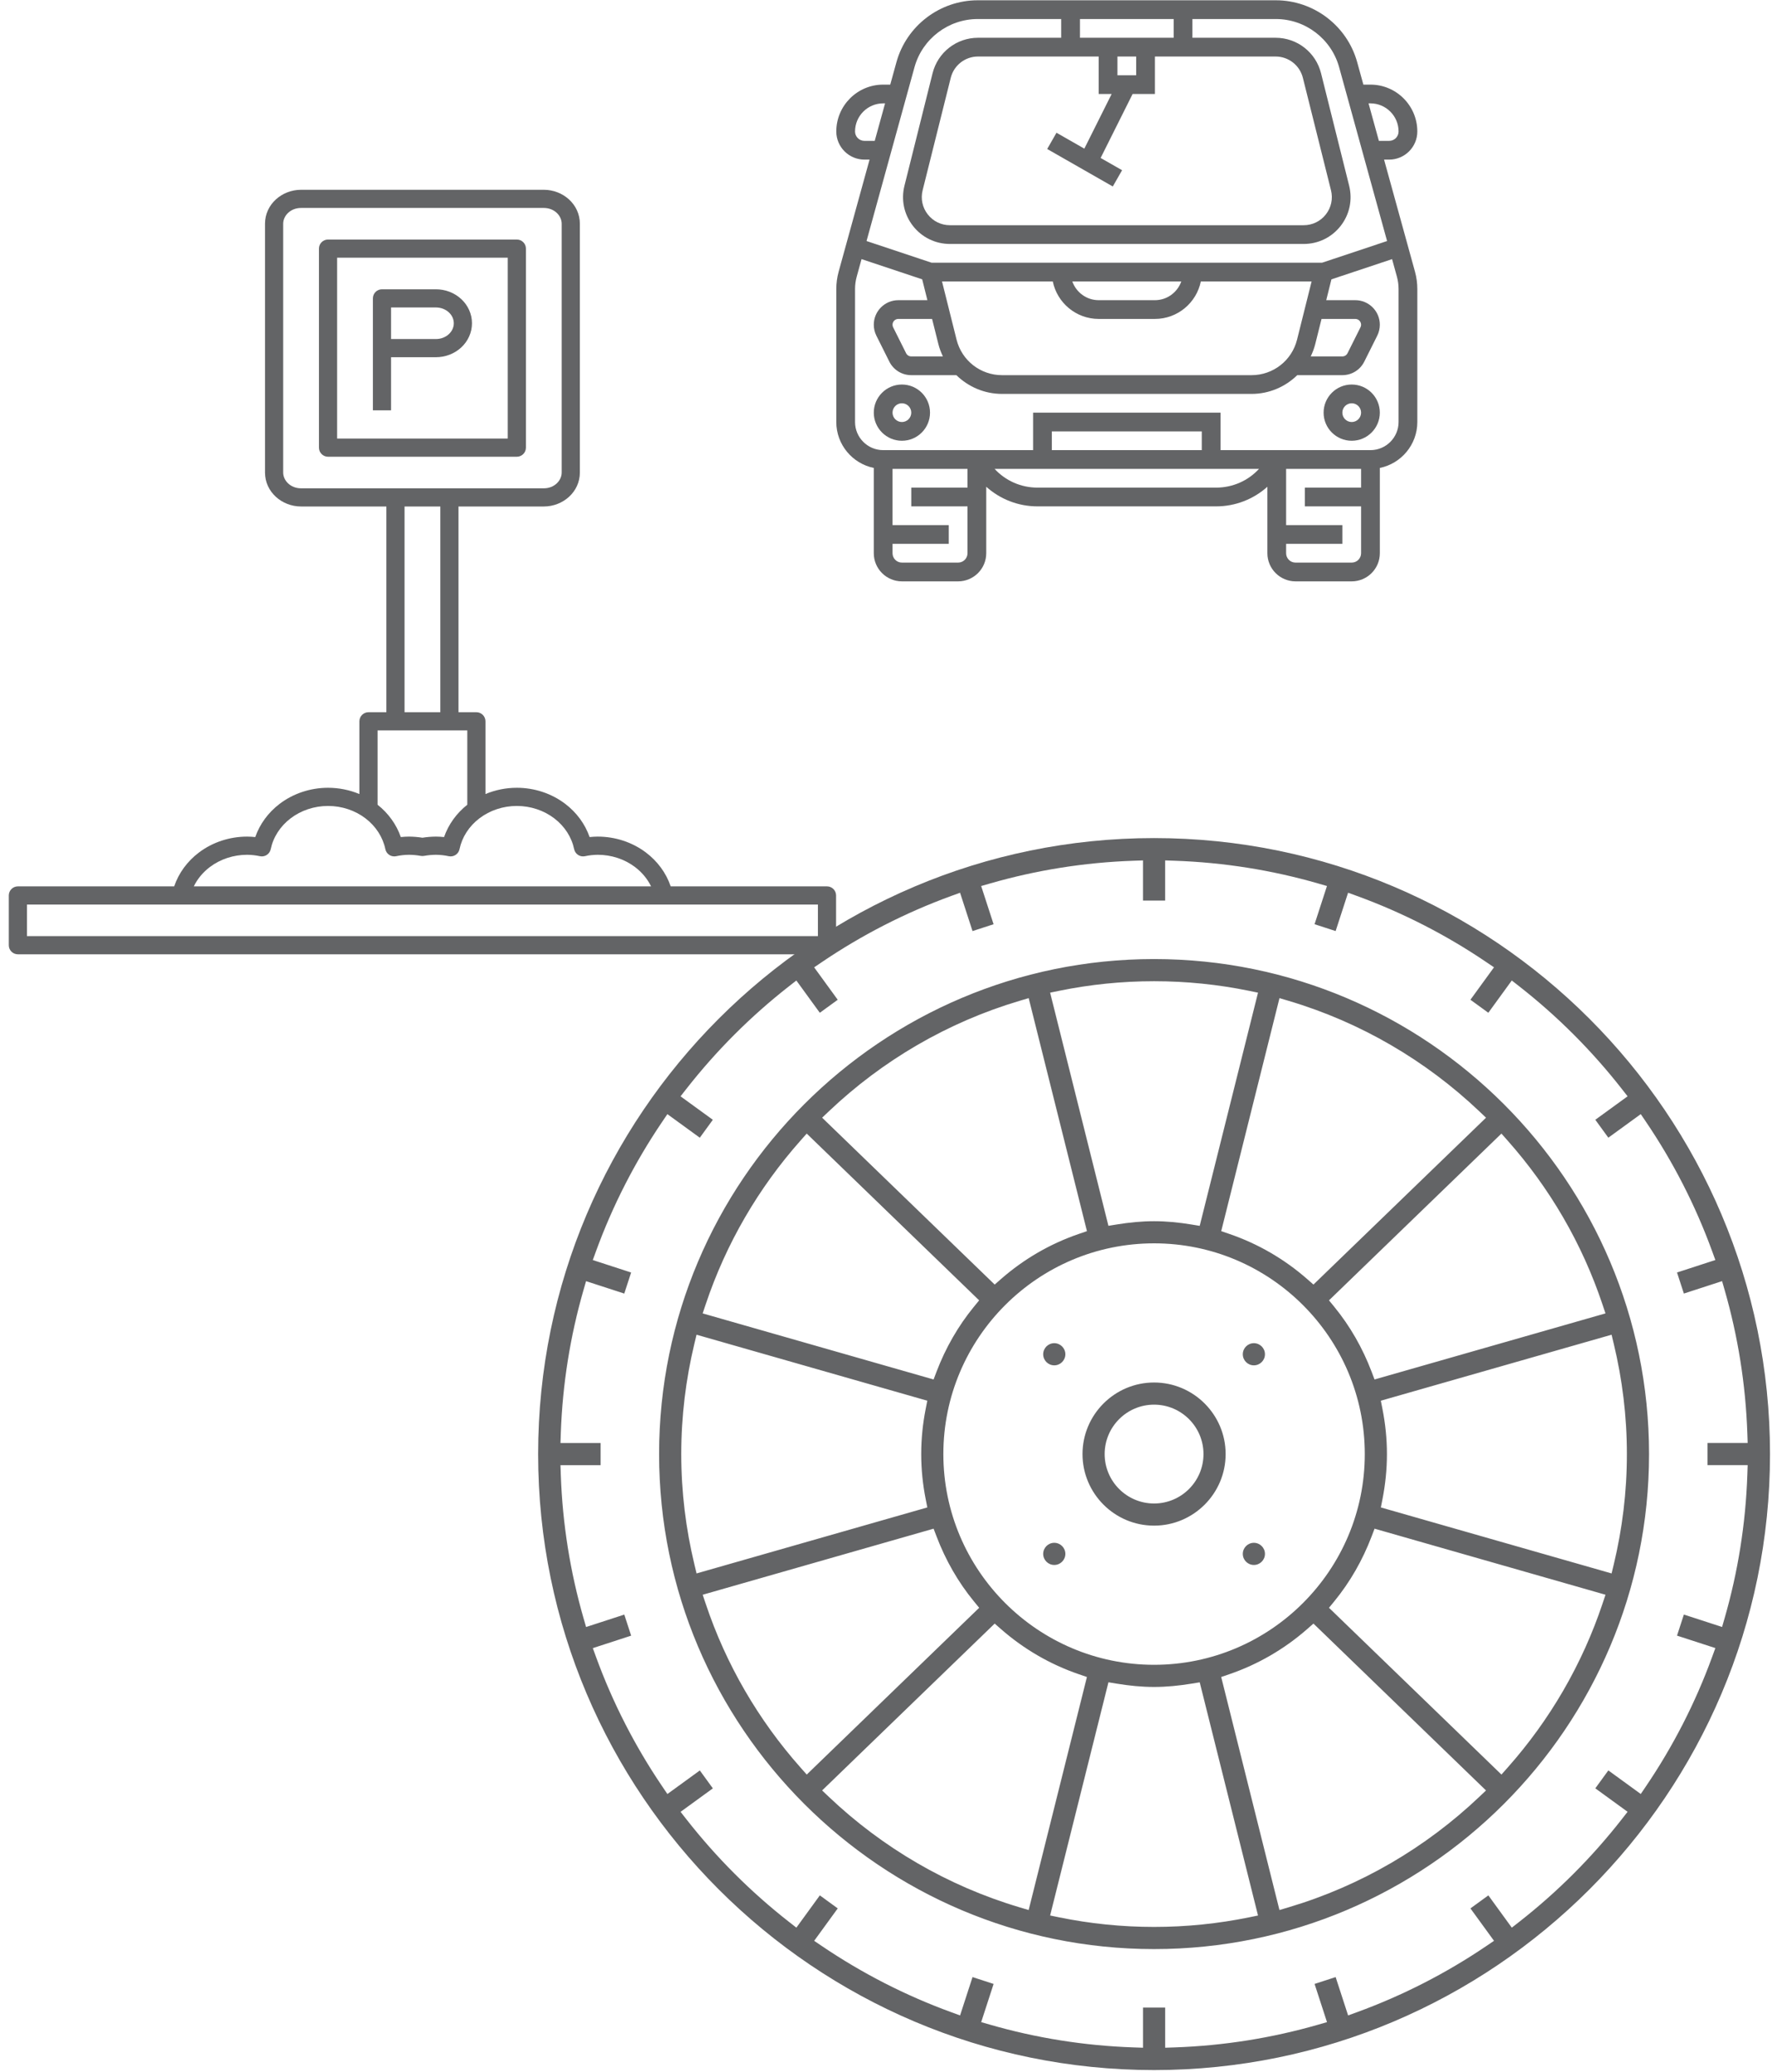
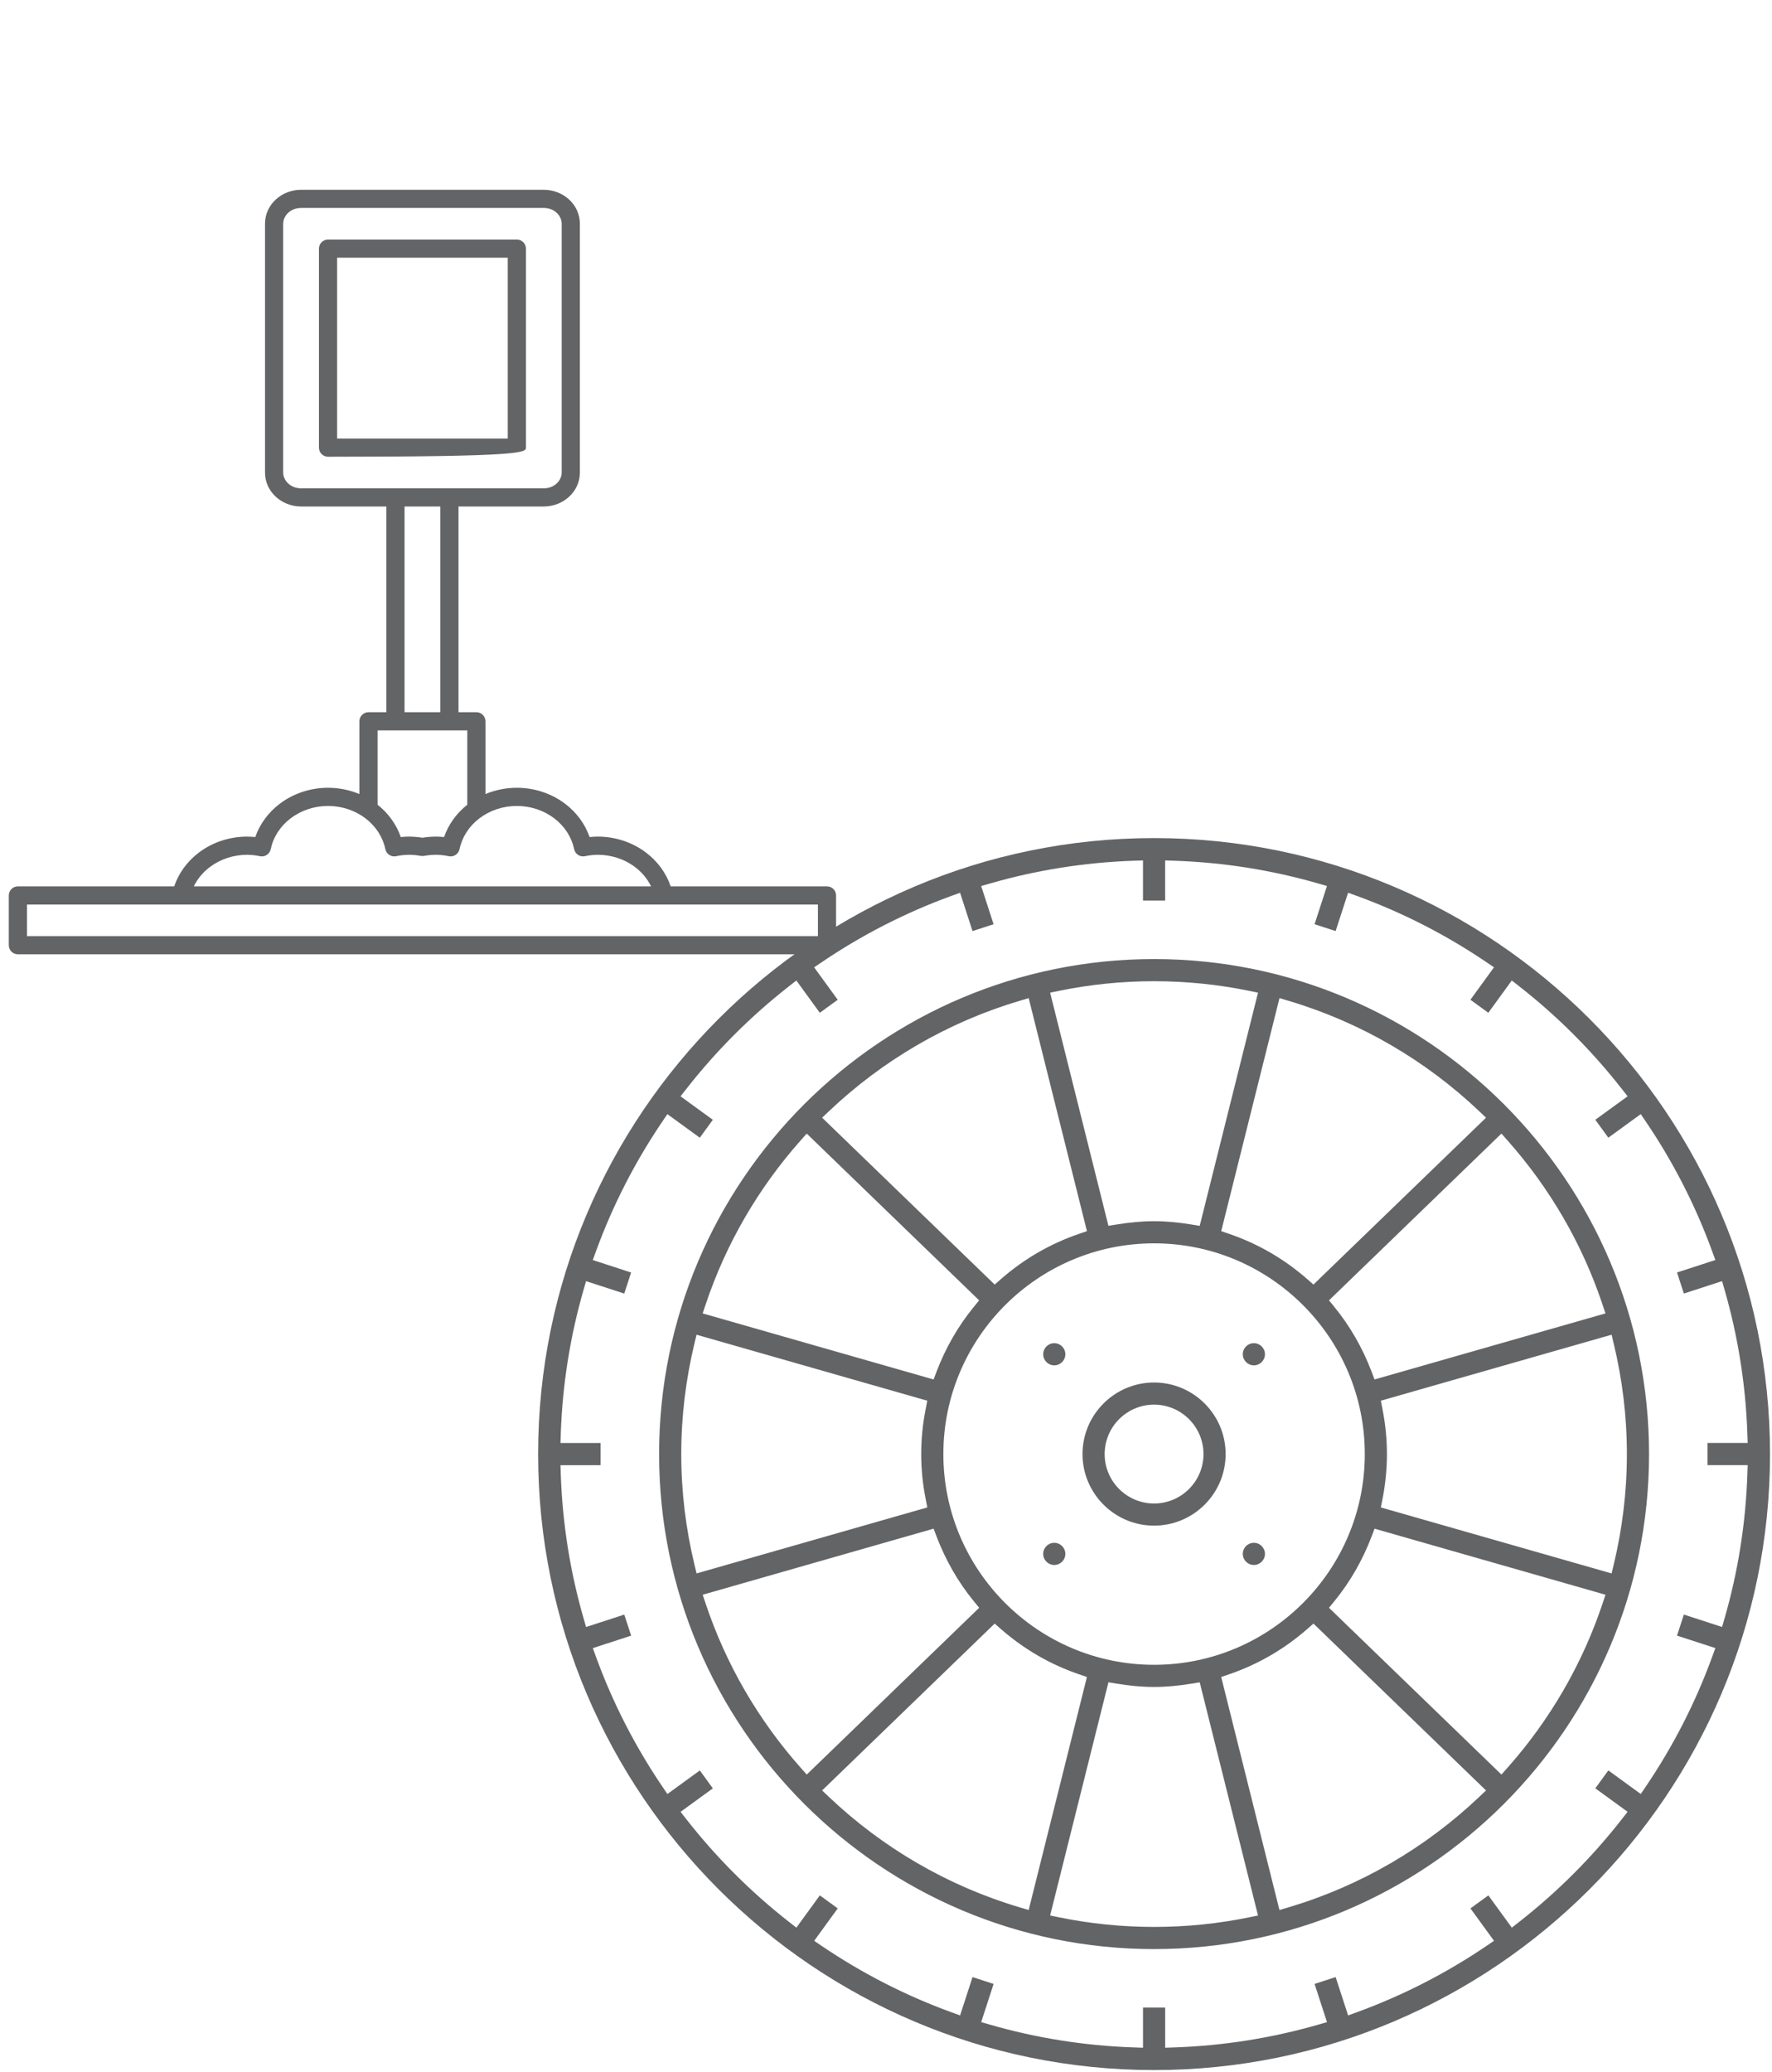
<svg xmlns="http://www.w3.org/2000/svg" width="195" height="228" viewBox="0 0 195 228" fill="none">
  <path fill-rule="evenodd" clip-rule="evenodd" d="M187.122 182.917C187.122 182.917 187.122 182.917 187.122 182.917V182.917ZM189.101 143.205C189.101 143.205 189.101 143.205 189.101 143.205V143.205ZM123.781 95.754C123.781 95.754 123.781 95.754 123.781 95.754V95.754ZM76.942 200.35C76.942 200.35 76.942 200.35 76.942 200.35V200.35ZM149.915 220.127C149.917 220.126 149.919 220.125 149.921 220.124C149.938 220.118 149.956 220.111 149.973 220.104C149.953 220.112 149.934 220.119 149.915 220.127ZM143.795 222.101C143.795 222.101 143.795 222.101 143.795 222.101V222.101ZM111.528 111.38C111.528 111.38 111.528 111.38 111.528 111.38V111.38ZM92.648 197.688C92.648 197.688 92.648 197.688 92.648 197.688V197.688ZM161.352 122.311C161.352 122.311 161.352 122.311 161.352 122.311V122.311ZM165.829 193.065C165.829 193.065 165.828 193.065 165.829 193.065V193.065ZM175.07 177.099C175.07 177.099 175.07 177.099 175.07 177.099V177.099ZM163.786 208.559L166.367 212.111L167.183 211.473C171.389 208.181 175.181 204.389 178.471 200.178L179.108 199.362L175.556 196.781L176.99 194.809L180.558 197.403L181.138 196.547C184.112 192.155 186.566 187.383 188.412 182.322L188.766 181.348L184.548 179.977L185.302 177.659L189.507 179.025L189.793 178.031C191.245 172.989 192.101 167.705 192.288 162.251L192.323 161.217H187.906V158.779H192.323L192.288 157.745C192.101 152.29 191.242 147.006 189.793 141.965L189.507 140.97L185.302 142.337L184.548 140.019L188.766 138.647L188.412 137.674C186.566 132.613 184.112 127.84 181.138 123.449L180.558 122.593L176.99 125.187L175.556 123.215L179.109 120.633L178.47 119.817C175.179 115.611 171.387 111.819 167.181 108.527L166.365 107.889L163.783 111.441L161.813 110.008L164.407 106.439L163.551 105.86C159.158 102.886 154.387 100.432 149.324 98.586L148.35 98.231L146.979 102.45L144.661 101.697L146.027 97.493L145.033 97.207C139.994 95.755 134.707 94.899 129.253 94.712L128.219 94.677V99.094H125.781V94.677L124.747 94.712C119.292 94.899 114.006 95.758 108.967 97.209L107.973 97.495L109.339 101.699L107.021 102.452L105.65 98.234L104.676 98.588C99.613 100.434 94.84 102.888 90.449 105.862L89.593 106.442L92.187 110.01L90.217 111.443L87.635 107.891L86.819 108.53C82.613 111.821 78.821 115.613 75.53 119.819L74.891 120.635L78.444 123.217L77.01 125.189L73.442 122.595L72.862 123.451C69.888 127.843 67.434 132.615 65.588 137.676L65.234 138.65L69.452 140.021L68.698 142.339L64.493 140.973L64.207 141.967C62.755 147.008 61.899 152.293 61.712 157.747L61.677 158.781H66.094V161.219H61.677L61.712 162.253C61.899 167.708 62.758 172.992 64.209 178.035L64.495 179.03L68.7 177.663L69.454 179.981L65.236 181.353L65.591 182.326C67.436 187.387 69.89 192.16 72.864 196.551L73.444 197.407L77.013 194.813L78.446 196.785L74.893 199.367L75.532 200.183C78.823 204.389 82.615 208.181 86.821 211.473L87.637 212.111L90.219 208.559L92.189 209.992L89.595 213.561L90.451 214.14C94.845 217.114 99.615 219.568 104.679 221.414L105.652 221.769L107.023 217.55L109.341 218.303L107.975 222.507L108.969 222.793C114.008 224.245 119.295 225.101 124.749 225.288L125.783 225.323V220.906H128.221V225.323L129.255 225.288C134.71 225.101 139.994 224.242 145.035 222.793L146.03 222.507L144.663 218.303L146.981 217.55L148.353 221.769L149.326 221.414C154.389 219.568 159.162 217.114 163.553 214.14L164.409 213.56L161.815 209.992L163.786 208.559ZM151.956 165.872L177.349 173.134L177.593 172.119C178.524 168.229 179.031 164.175 179.031 160C179.031 155.825 178.524 151.771 177.59 147.881L177.347 146.866L151.953 154.128L152.131 155.031C152.45 156.644 152.625 158.303 152.625 160C152.625 161.697 152.45 163.357 152.133 164.97L151.956 165.872ZM102.044 154.128L76.651 146.866L76.407 147.881C75.476 151.771 74.969 155.825 74.969 160C74.969 164.175 75.476 168.229 76.41 172.119L76.653 173.134L102.047 165.872L101.869 164.969C101.55 163.356 101.375 161.697 101.375 160C101.375 158.303 101.55 156.643 101.867 155.03L102.044 154.128ZM91.229 122.268L90.471 122.986L109.461 141.348L110.153 140.741C112.644 138.56 115.55 136.859 118.743 135.768L119.613 135.471L113.202 109.829L112.2 110.127C104.249 112.489 97.096 116.704 91.229 122.268ZM77.325 144.521L102.736 151.791L103.062 150.933C104.055 148.325 105.435 145.914 107.168 143.798L107.751 143.085L88.775 124.735L88.083 125.516C83.482 130.703 79.905 136.813 77.656 143.53L77.325 144.521ZM88.778 195.265L107.754 176.914L107.17 176.202C105.438 174.088 104.057 171.676 103.065 169.067L102.738 168.209L77.327 175.479L77.659 176.47C79.905 183.187 83.484 189.297 88.085 194.484L88.778 195.265ZM113.199 210.171L119.611 184.529L118.741 184.232C115.548 183.141 112.642 181.44 110.153 179.259L109.461 178.652L90.469 197.013L91.227 197.732C97.094 203.296 104.247 207.509 112.198 209.873L113.199 210.171ZM165.917 125.516L165.224 124.735L146.249 143.085L146.831 143.797C148.563 145.914 149.945 148.325 150.935 150.932L151.261 151.791L176.675 144.521L176.344 143.53C174.097 136.813 170.518 130.703 165.917 125.516ZM140.801 109.829L134.389 135.471L135.259 135.768C138.452 136.859 141.358 138.56 143.847 140.741L144.539 141.348L163.531 122.987L162.773 122.268C156.906 116.704 149.753 112.491 141.802 110.127L140.801 109.829ZM162.771 197.732L163.529 197.014L144.539 178.652L143.847 179.259C141.356 181.44 138.45 183.141 135.257 184.232L134.387 184.529L140.798 210.171L141.8 209.873C149.751 207.511 156.904 203.296 162.771 197.732ZM176.678 175.479L151.264 168.209L150.938 169.067C149.945 171.675 148.565 174.086 146.832 176.202L146.249 176.915L165.227 195.265L165.919 194.484C170.52 189.297 174.097 183.187 176.346 176.47L176.678 175.479ZM131.114 134.739L132.022 134.888L138.439 109.228L137.415 109.018C134.049 108.331 130.565 107.969 127 107.969C123.435 107.969 119.951 108.331 116.585 109.018L115.561 109.228L121.977 134.884L122.885 134.737C124.243 134.517 125.61 134.375 127 134.375C128.39 134.375 129.756 134.517 131.114 134.739ZM122.886 185.261L121.978 185.112L115.561 210.772L116.585 210.982C119.951 211.669 123.435 212.031 127 212.031C130.565 212.031 134.048 211.669 137.415 210.984L138.439 210.775L132.023 185.116L131.115 185.263C129.757 185.483 128.39 185.625 127 185.625C125.61 185.625 124.244 185.483 122.886 185.261ZM59.219 160C59.219 122.627 89.625 92.219 127 92.219C164.375 92.219 194.781 122.627 194.781 160C194.781 197.373 164.375 227.781 127 227.781C89.625 227.781 59.219 197.373 59.219 160ZM127 152.125C131.342 152.125 134.875 155.658 134.875 160C134.875 164.342 131.342 167.875 127 167.875C122.658 167.875 119.125 164.342 119.125 160C119.125 155.658 122.658 152.125 127 152.125ZM127 154.562C124 154.562 121.562 157 121.562 160C121.562 163 124 165.438 127 165.438C130 165.438 132.438 163 132.438 160C132.438 157 130 154.562 127 154.562ZM117.236 170.983C117.236 171.656 116.69 172.202 116.017 172.202C115.344 172.202 114.798 171.656 114.798 170.983C114.798 170.31 115.344 169.764 116.017 169.764C116.69 169.764 117.236 170.31 117.236 170.983ZM139.202 170.983C139.202 171.656 138.656 172.202 137.983 172.202C137.31 172.202 136.764 171.656 136.764 170.983C136.764 170.31 137.31 169.764 137.983 169.764C138.656 169.764 139.202 170.31 139.202 170.983ZM139.202 149.017C139.202 149.69 138.656 150.236 137.983 150.236C137.31 150.236 136.764 149.69 136.764 149.017C136.764 148.344 137.31 147.798 137.983 147.798C138.656 147.798 139.202 148.344 139.202 149.017ZM117.236 149.017C117.236 149.69 116.69 150.236 116.017 150.236C115.344 150.236 114.798 149.69 114.798 149.017C114.798 148.344 115.344 147.798 116.017 147.798C116.69 147.798 117.236 148.344 117.236 149.017ZM72.531 160C72.531 129.967 96.967 105.531 127 105.531C157.033 105.531 181.469 129.967 181.469 160C181.469 190.033 157.033 214.469 127 214.469C96.967 214.469 72.531 190.033 72.531 160ZM127 136.812C114.214 136.812 103.812 147.214 103.812 160C103.812 172.786 114.214 183.188 127 183.188C139.786 183.188 150.188 172.786 150.188 160C150.188 147.214 139.786 136.812 127 136.812Z" fill="#636466" />
-   <path fill-rule="evenodd" clip-rule="evenodd" d="M99.25 42.312C97.544 42.312 96.156 43.701 96.156 45.406C96.156 47.112 97.544 48.5 99.25 48.5C100.956 48.5 102.344 47.112 102.344 45.406C102.344 43.701 100.956 42.312 99.25 42.312ZM99.25 46.438C98.681 46.438 98.219 45.974 98.219 45.406C98.219 44.838 98.681 44.375 99.25 44.375C99.819 44.375 100.281 44.838 100.281 45.406C100.281 45.974 99.819 46.438 99.25 46.438Z" fill="#636466" />
-   <path fill-rule="evenodd" clip-rule="evenodd" d="M145.656 45.406C145.656 43.701 147.044 42.312 148.75 42.312C150.456 42.312 151.844 43.701 151.844 45.406C151.844 47.112 150.456 48.5 148.75 48.5C147.044 48.5 145.656 47.112 145.656 45.406ZM147.719 45.406C147.719 45.974 148.181 46.438 148.75 46.438C149.319 46.438 149.781 45.974 149.781 45.406C149.781 44.838 149.319 44.375 148.75 44.375C148.181 44.375 147.719 44.838 147.719 45.406Z" fill="#636466" />
-   <path fill-rule="evenodd" clip-rule="evenodd" d="M152.309 17.562H152.875C154.581 17.562 155.969 16.174 155.969 14.469C155.969 11.626 153.656 9.312 150.813 9.312H150.033L149.352 6.844C148.246 2.833 144.566 0.031 140.405 0.031H107.595C103.434 0.031 99.754 2.833 98.648 6.844L97.967 9.312H97.188C94.344 9.312 92.031 11.626 92.031 14.469C92.031 16.174 93.419 17.562 95.125 17.562H95.691L92.291 29.887C92.119 30.511 92.031 31.157 92.031 31.806V46.438C92.031 48.927 93.806 51.01 96.156 51.49V60.875C96.156 62.581 97.544 63.969 99.25 63.969H105.438C107.143 63.969 108.531 62.581 108.531 60.875V53.56C110.056 54.924 112.039 55.719 114.174 55.719H133.827C135.961 55.719 137.945 54.924 139.47 53.56V60.875C139.47 62.581 140.858 63.969 142.564 63.969H148.751C150.457 63.969 151.845 62.581 151.845 60.875V51.49C154.195 51.01 155.97 48.928 155.97 46.438V31.806C155.97 31.156 155.882 30.511 155.71 29.886L152.309 17.562ZM150.813 11.375C152.518 11.375 153.906 12.763 153.906 14.469C153.906 15.037 153.444 15.5 152.875 15.5H151.74L150.602 11.375H150.813ZM120.906 6.219V10.344H122.331L119.325 16.356L116.262 14.605L115.239 16.395L122.457 20.52L123.48 18.73L121.119 17.381L124.637 10.344H127.094V6.219H140.373C141.795 6.219 143.03 7.183 143.375 8.562L146.469 20.937C146.702 21.868 146.496 22.835 145.905 23.592C145.315 24.348 144.427 24.781 143.467 24.781H104.533C103.573 24.781 102.685 24.348 102.095 23.592C101.504 22.836 101.299 21.868 101.531 20.938L104.625 8.563C104.97 7.183 106.205 6.219 107.627 6.219H120.906ZM122.969 8.281V6.219H125.031V8.281H122.969ZM118.844 4.156V2.094H129.156V4.156H118.844ZM107.595 2.094H116.781V4.156H107.627C105.256 4.156 103.2 5.762 102.624 8.062L99.531 20.437C99.143 21.988 99.484 23.601 100.468 24.861C101.453 26.121 102.934 26.844 104.533 26.844H143.467C145.066 26.844 146.547 26.121 147.531 24.861C148.515 23.601 148.856 21.989 148.468 20.437L145.375 8.062C144.8 5.762 142.744 4.156 140.373 4.156H131.219V2.094H140.405C143.642 2.094 146.503 4.273 147.364 7.393L152.641 26.522L145.489 28.906H102.511L95.358 26.522L100.636 7.393C101.497 4.273 104.358 2.094 107.595 2.094ZM103.267 37.875C103.384 38.347 103.56 38.792 103.762 39.219H100.281C100.039 39.219 99.82 39.084 99.711 38.866L98.286 36.016C98.241 35.928 98.219 35.829 98.219 35.731C98.219 35.379 98.504 35.094 98.856 35.094H102.571L103.267 37.875ZM105.266 37.375L103.664 30.969H115.854C116.334 33.319 118.416 35.094 120.906 35.094H127.094C129.583 35.094 131.666 33.319 132.146 30.969H144.336L142.734 37.376C142.158 39.676 140.102 41.281 137.731 41.281H110.269C107.898 41.281 105.842 39.676 105.266 37.375ZM118.002 30.969H129.997C129.57 32.166 128.435 33.031 127.093 33.031H120.905C119.564 33.031 118.429 32.166 118.002 30.969ZM145.429 35.094H149.144C149.496 35.094 149.781 35.379 149.781 35.731C149.781 35.829 149.759 35.928 149.714 36.016L148.289 38.865C148.18 39.084 147.961 39.219 147.719 39.219H144.238C144.44 38.792 144.616 38.348 144.733 37.876L145.429 35.094ZM95.125 15.5C94.556 15.5 94.094 15.037 94.094 14.469C94.094 12.763 95.482 11.375 97.188 11.375H97.398L96.26 15.5H95.125ZM105.438 61.906H99.25C98.681 61.906 98.219 61.443 98.219 60.875V59.844H104.406V57.781H98.219V51.594H106.469V53.656H100.281V55.719H106.469V60.875C106.469 61.443 106.007 61.906 105.438 61.906ZM114.174 53.656C112.342 53.656 110.648 52.894 109.451 51.594H138.549C137.353 52.894 135.658 53.656 133.826 53.656H114.174ZM132.25 49.531H115.75V47.469H132.25V49.531ZM148.75 61.906H142.563C141.993 61.906 141.531 61.443 141.531 60.875V59.844H147.719V57.781H141.531V51.594H149.781V53.656H143.594V55.719H149.781V60.875C149.781 61.443 149.319 61.906 148.75 61.906ZM153.906 46.438C153.906 48.143 152.518 49.531 150.813 49.531H134.313V45.406H113.688V49.531H97.188C95.482 49.531 94.094 48.143 94.094 46.438V31.806C94.094 31.342 94.157 30.881 94.279 30.435L94.809 28.512L101.482 30.736L102.055 33.031H98.856C97.368 33.031 96.156 34.242 96.156 35.731C96.156 36.148 96.255 36.565 96.441 36.939L97.866 39.789C98.327 40.709 99.252 41.281 100.281 41.281H105.243C106.555 42.561 108.329 43.344 110.268 43.344H137.731C139.67 43.344 141.445 42.561 142.757 41.281H147.719C148.748 41.281 149.673 40.709 150.134 39.789L151.559 36.939C151.745 36.565 151.844 36.148 151.844 35.731C151.844 34.242 150.632 33.031 149.144 33.031H145.945L146.518 30.737L153.191 28.513L153.721 30.436C153.843 30.881 153.906 31.342 153.906 31.807V46.438Z" fill="#636466" />
-   <path fill-rule="evenodd" clip-rule="evenodd" d="M41.035 32.832C41.035 32.28 41.483 31.832 42.035 31.832H47.971C48.998 31.832 49.998 32.208 50.748 32.899C51.5 33.592 51.939 34.551 51.939 35.57C51.939 36.588 51.5 37.547 50.748 38.24C49.998 38.931 48.998 39.307 47.971 39.307H43.035V45.151H41.035V32.832ZM43.035 33.832V37.307H47.971C48.518 37.307 49.028 37.106 49.392 36.77C49.753 36.437 49.939 36.003 49.939 35.57C49.939 35.136 49.753 34.702 49.392 34.369C49.028 34.033 48.518 33.832 47.971 33.832H43.035Z" fill="#636466" />
-   <path fill-rule="evenodd" clip-rule="evenodd" d="M36.099 26.357C35.547 26.357 35.099 26.805 35.099 27.357V49.257C35.099 49.809 35.547 50.257 36.099 50.257H56.875C57.427 50.257 57.875 49.809 57.875 49.257V27.357C57.875 26.805 57.427 26.357 56.875 26.357H36.099ZM37.099 48.257V28.357H55.875V48.257H37.099Z" fill="#636466" />
+   <path fill-rule="evenodd" clip-rule="evenodd" d="M36.099 26.357C35.547 26.357 35.099 26.805 35.099 27.357V49.257C35.099 49.809 35.547 50.257 36.099 50.257C57.427 50.257 57.875 49.809 57.875 49.257V27.357C57.875 26.805 57.427 26.357 56.875 26.357H36.099ZM37.099 48.257V28.357H55.875V48.257H37.099Z" fill="#636466" />
  <path fill-rule="evenodd" clip-rule="evenodd" d="M29.163 24.62C29.163 22.481 31.017 20.882 33.131 20.882H59.843C61.957 20.882 63.811 22.481 63.811 24.62V51.995C63.811 54.133 61.957 55.732 59.843 55.732H50.455V78.37H52.423C52.975 78.37 53.423 78.817 53.423 79.37V87.373C54.503 86.921 55.679 86.684 56.875 86.684C58.811 86.684 60.696 87.306 62.206 88.456C63.455 89.407 64.386 90.675 64.884 92.108C65.179 92.076 65.475 92.059 65.772 92.057L65.779 92.057C67.699 92.057 69.57 92.668 71.074 93.801C72.356 94.766 73.308 96.063 73.807 97.532H91.007C91.559 97.532 92.007 97.98 92.007 98.532V104.007C92.007 104.56 91.559 105.007 91.007 105.007H1.968C1.415 105.007 0.968 104.56 0.968 104.007V98.532C0.968 97.98 1.415 97.532 1.968 97.532H19.167C19.666 96.063 20.618 94.766 21.9 93.801C23.404 92.668 25.275 92.057 27.195 92.057L27.202 92.057C27.499 92.059 27.795 92.076 28.09 92.108C28.588 90.675 29.519 89.407 30.768 88.456C32.278 87.306 34.163 86.684 36.099 86.684C37.295 86.684 38.471 86.921 39.551 87.373V79.37C39.551 78.817 39.999 78.37 40.551 78.37H42.519V55.732H33.131C31.017 55.732 29.163 54.133 29.163 51.995V24.62ZM33.131 22.882C31.967 22.882 31.163 23.735 31.163 24.62V51.995C31.163 52.88 31.967 53.732 33.131 53.732H59.843C61.007 53.732 61.811 52.88 61.811 51.995V24.62C61.811 23.735 61.007 22.882 59.843 22.882H33.131ZM44.519 55.732H48.455V78.37H44.519V55.732ZM51.423 88.549V80.37H41.551V88.55C42.739 89.49 43.626 90.721 44.108 92.108C44.403 92.076 44.7 92.059 44.996 92.057L45.01 92.057C45.505 92.061 45.999 92.102 46.487 92.18C46.975 92.102 47.469 92.061 47.964 92.057L47.978 92.057C48.275 92.059 48.571 92.076 48.866 92.108C49.348 90.721 50.235 89.49 51.423 88.549ZM71.648 97.532C71.25 96.716 70.646 95.982 69.871 95.398C68.726 94.536 67.282 94.058 65.782 94.057C65.307 94.061 64.834 94.113 64.373 94.213C64.112 94.269 63.84 94.219 63.616 94.074C63.393 93.929 63.237 93.7 63.182 93.439C62.908 92.125 62.142 90.922 60.994 90.047C59.844 89.171 58.388 88.684 56.875 88.684C55.362 88.684 53.905 89.171 52.756 90.047C51.607 90.922 50.842 92.125 50.568 93.439C50.513 93.7 50.357 93.929 50.133 94.074C49.91 94.219 49.638 94.269 49.377 94.213C48.917 94.113 48.445 94.061 47.971 94.057C47.532 94.061 47.094 94.101 46.663 94.179C46.547 94.199 46.427 94.199 46.311 94.179C45.88 94.101 45.442 94.061 45.003 94.057C44.529 94.061 44.057 94.113 43.597 94.213C43.336 94.269 43.064 94.219 42.841 94.074C42.617 93.929 42.461 93.7 42.407 93.439C42.132 92.125 41.367 90.922 40.218 90.047C39.069 89.171 37.612 88.684 36.099 88.684C34.586 88.684 33.13 89.171 31.98 90.047C30.832 90.922 30.066 92.125 29.792 93.439C29.737 93.7 29.581 93.929 29.358 94.074C29.134 94.219 28.862 94.269 28.602 94.213C28.14 94.113 27.667 94.061 27.192 94.057C25.692 94.058 24.248 94.536 23.103 95.398C22.328 95.982 21.724 96.716 21.326 97.532H71.648ZM2.968 99.532V103.007H90.007V99.532H2.968Z" fill="#636466" />
</svg>